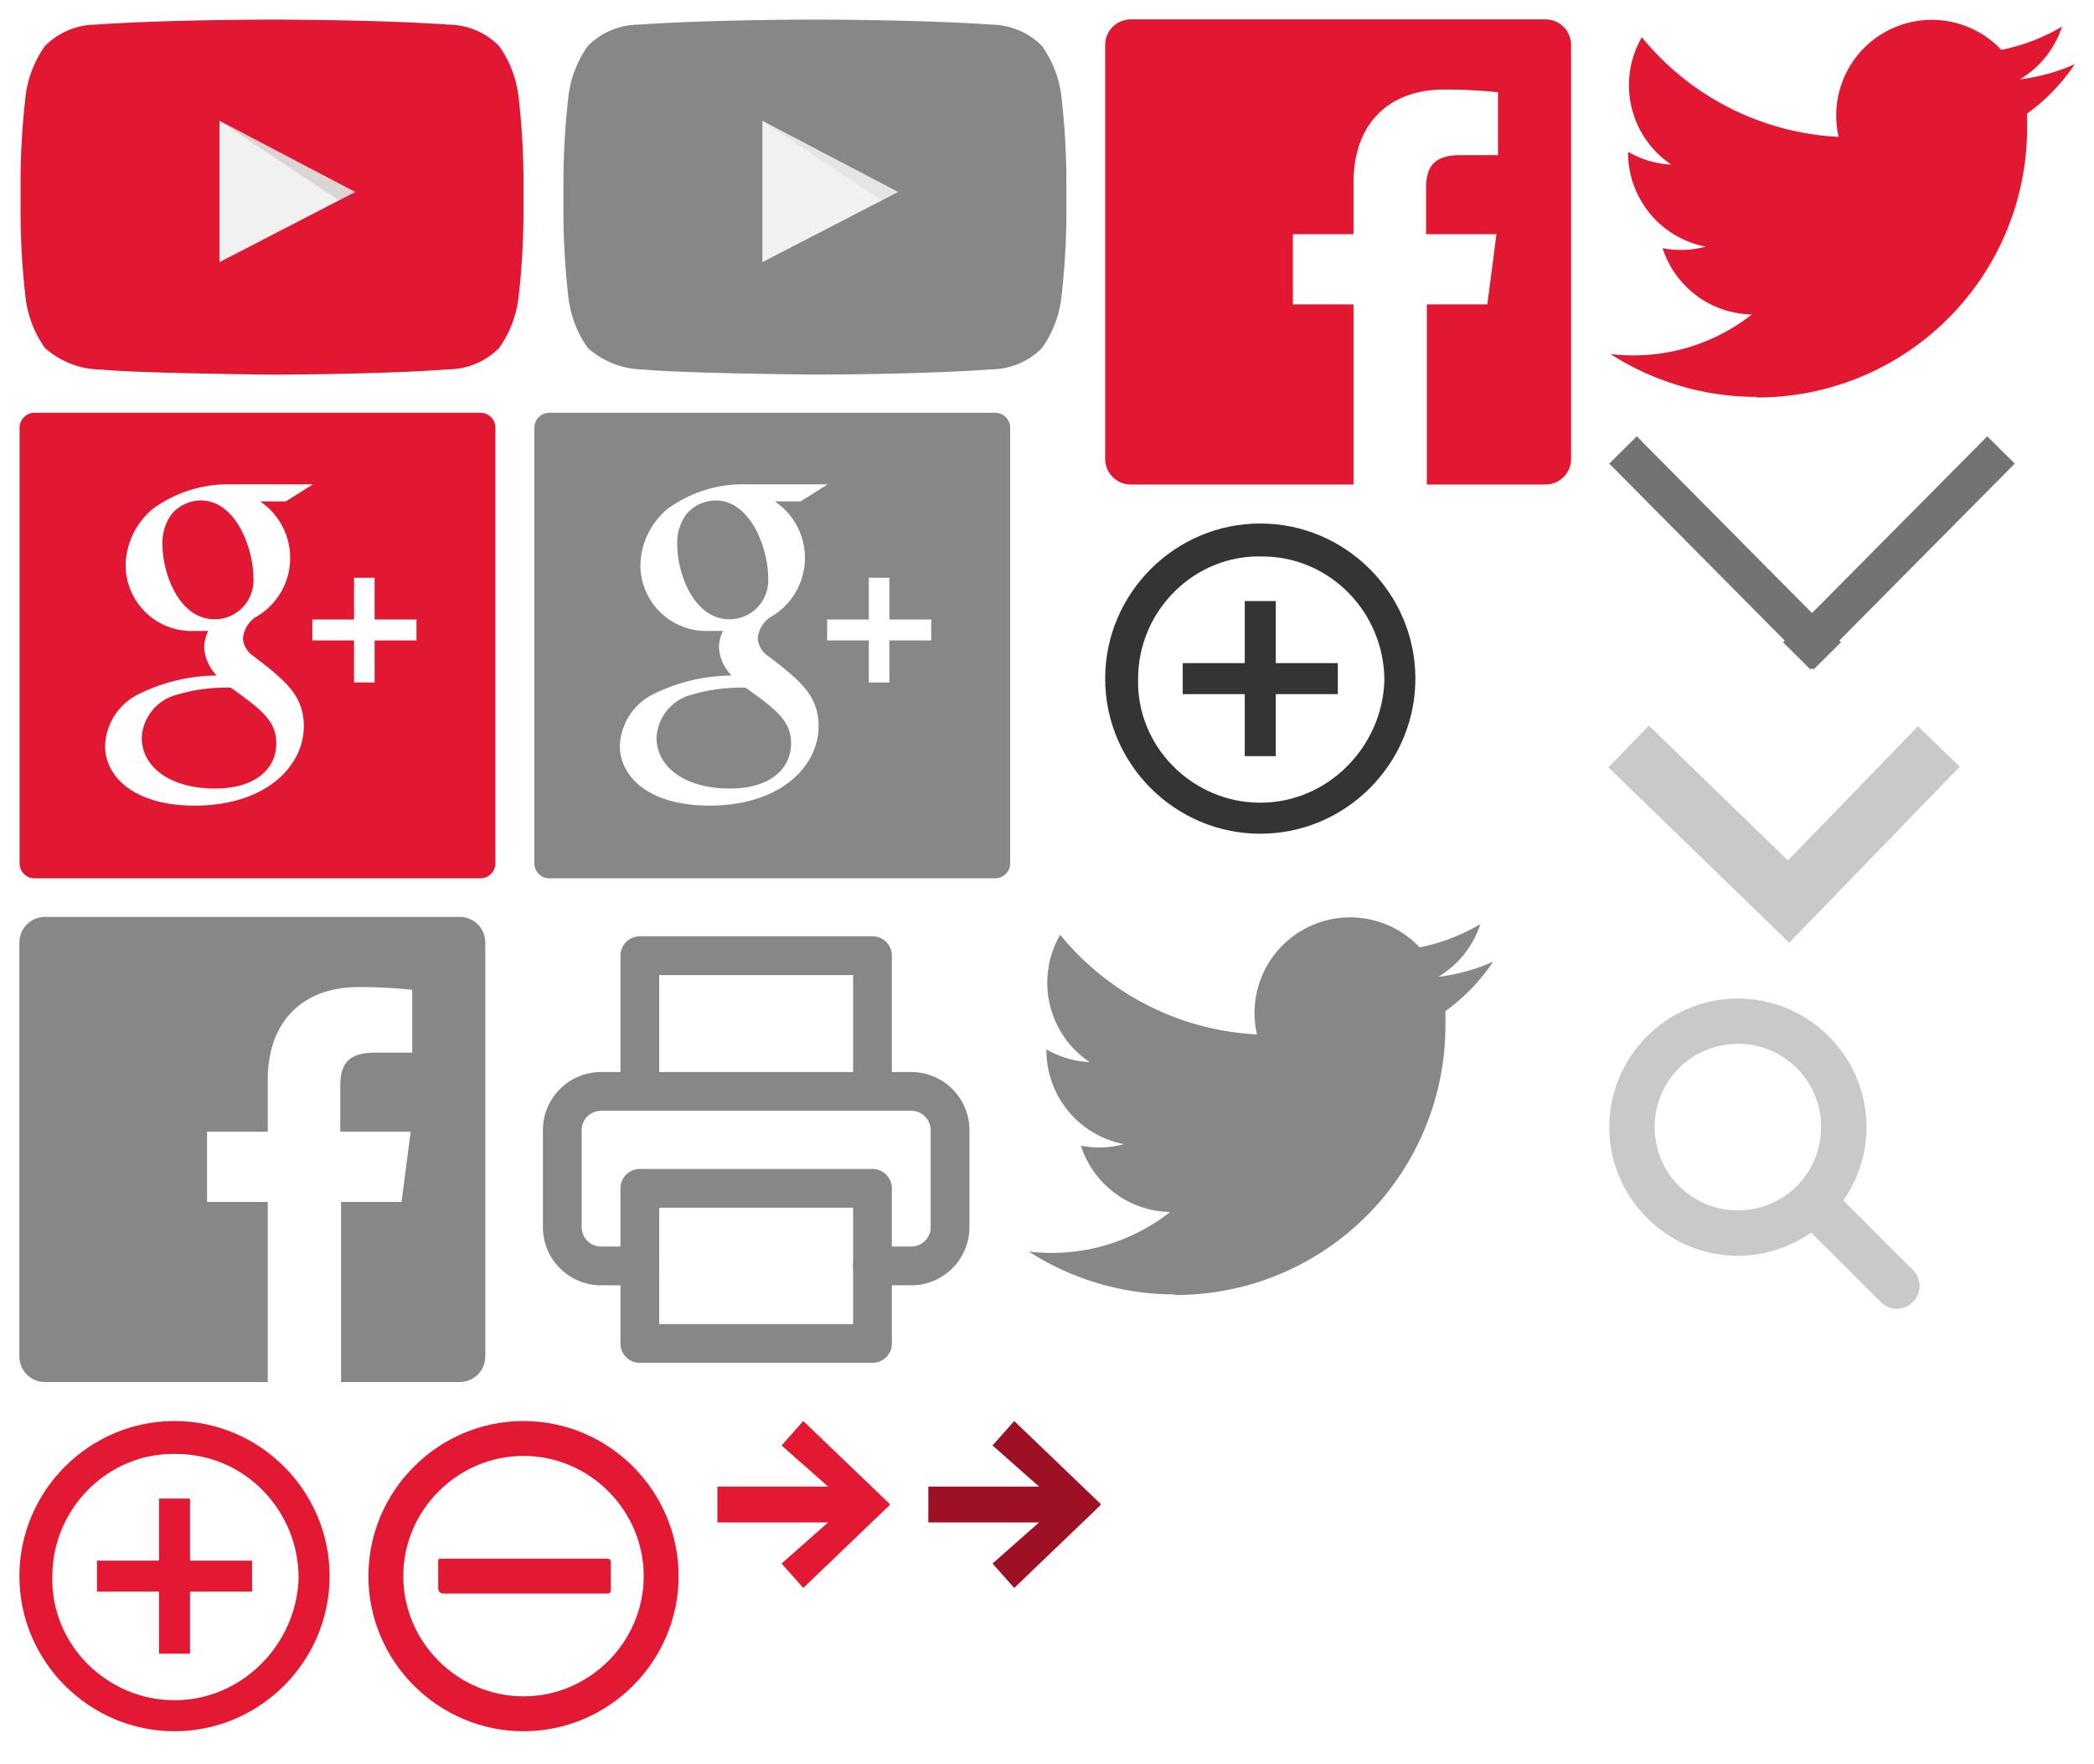
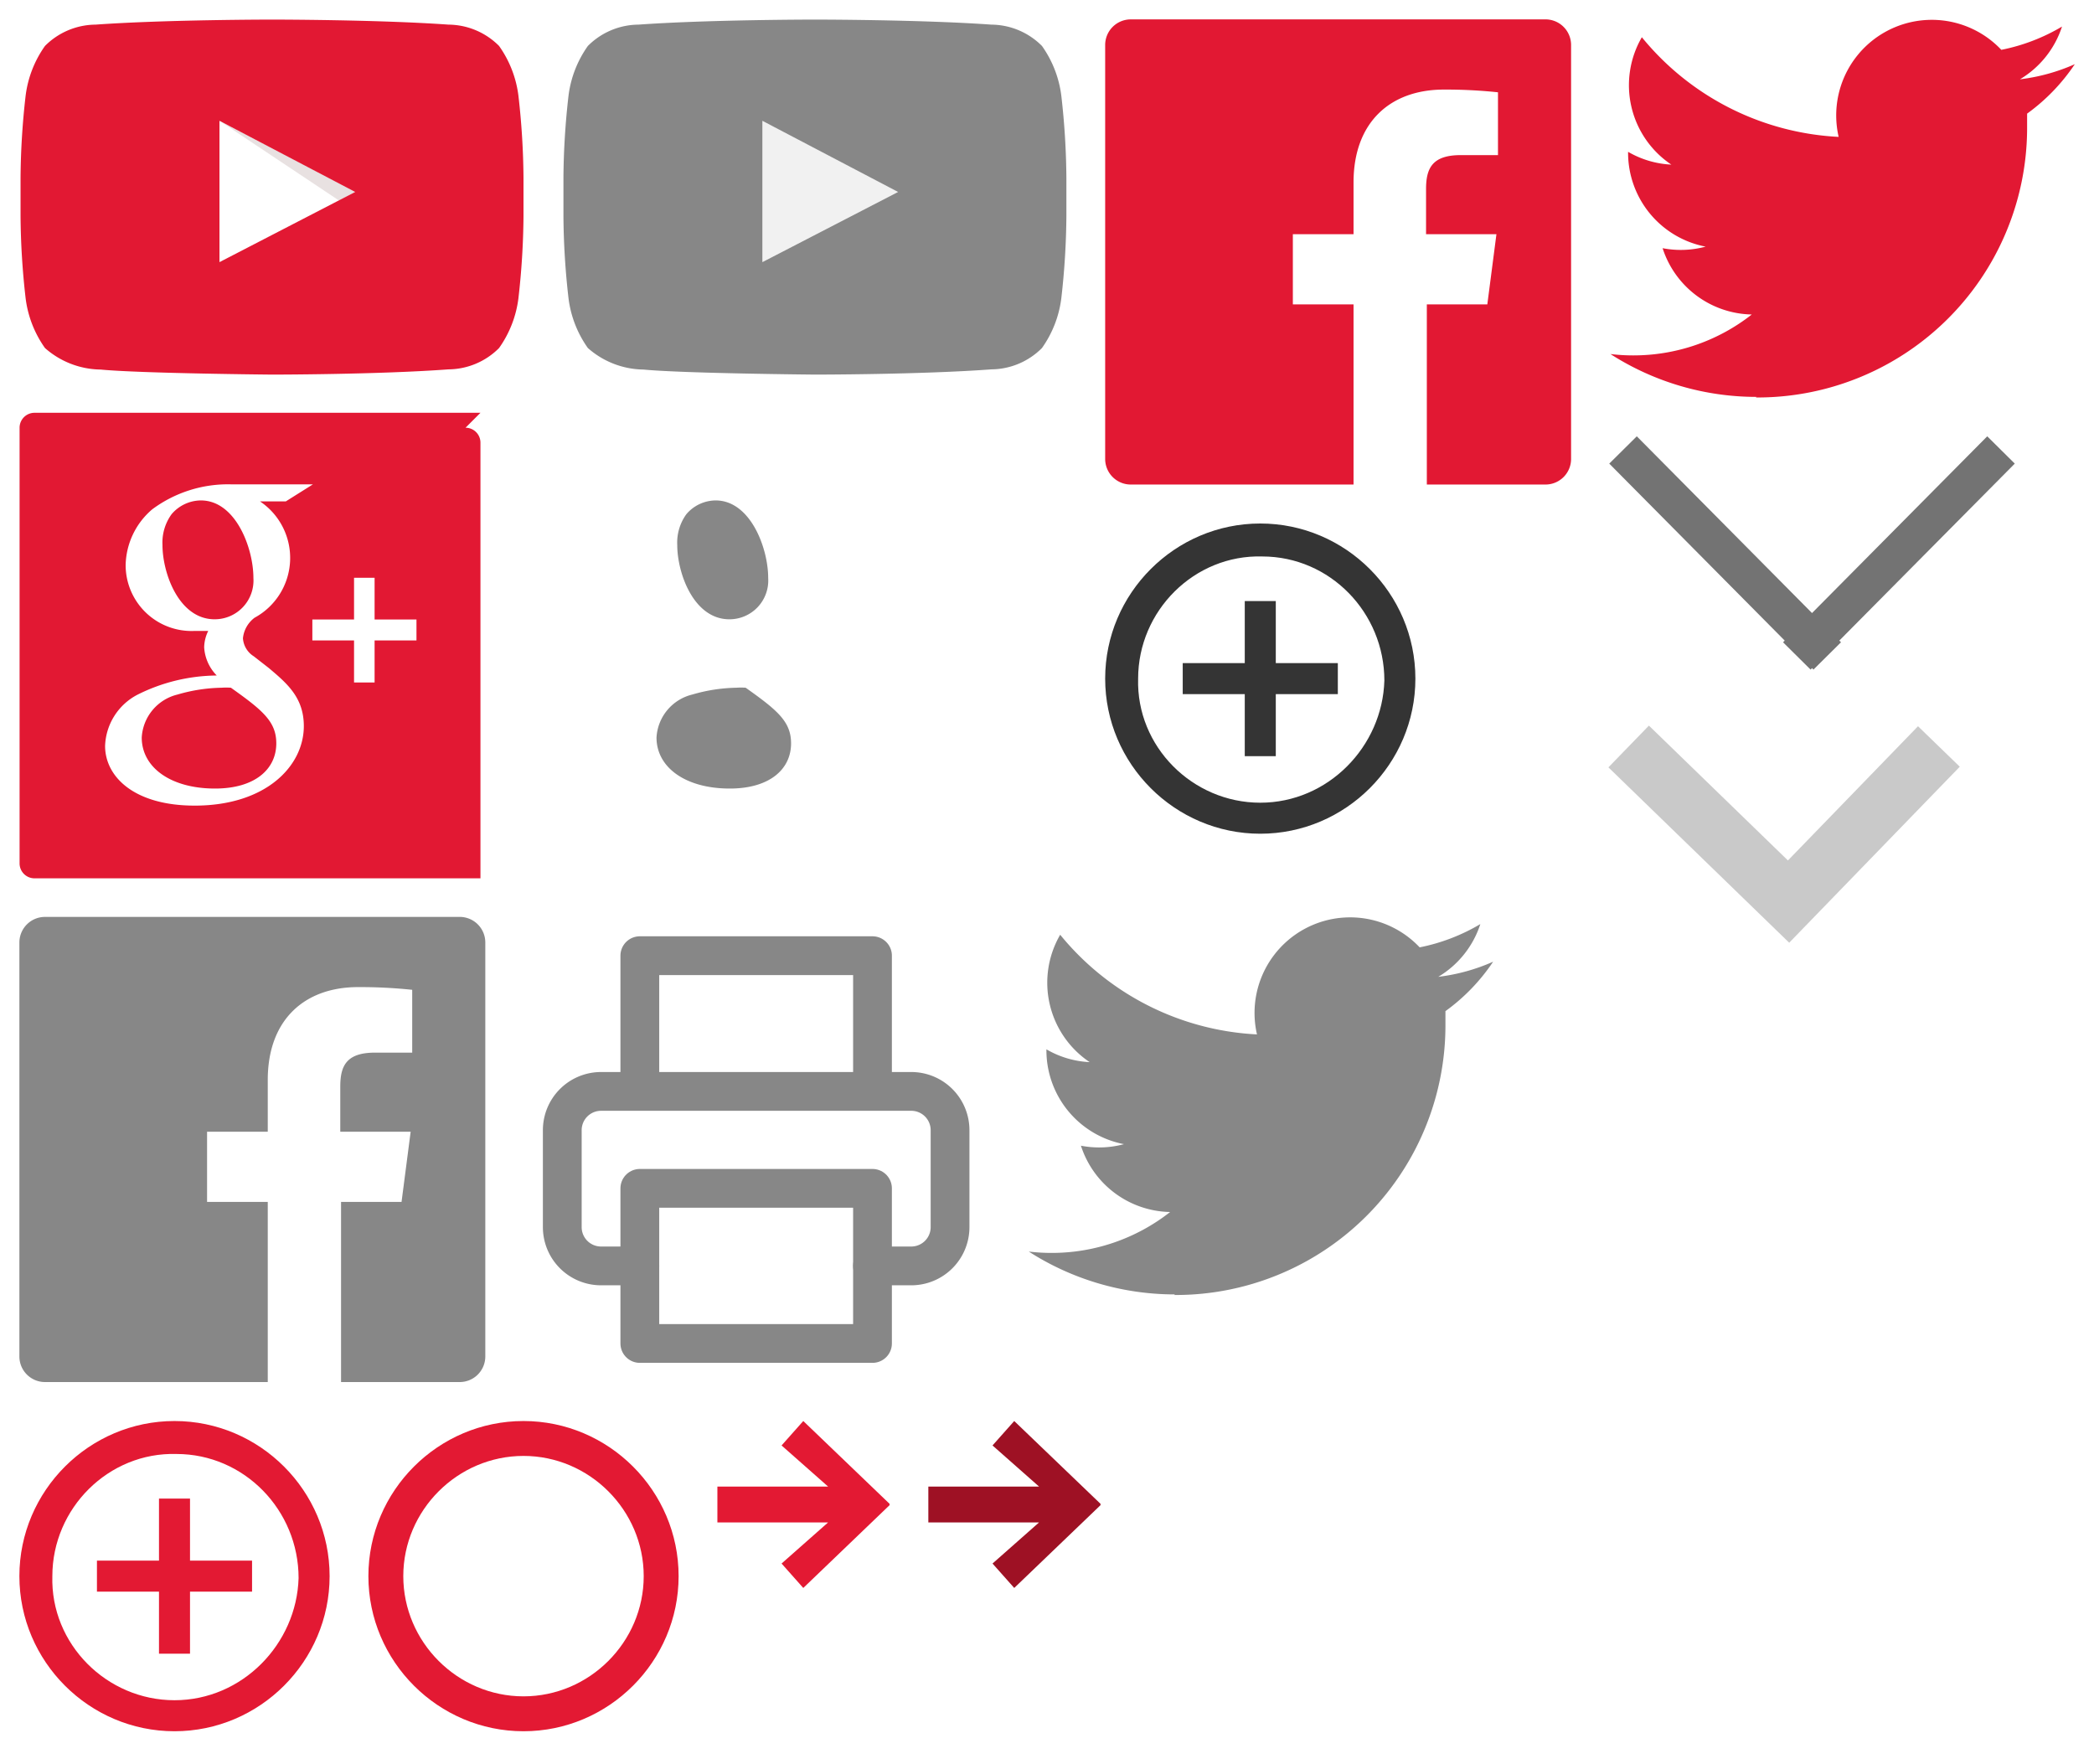
<svg xmlns="http://www.w3.org/2000/svg" width="108" height="91" viewBox="0 0 108 91">
  <svg viewBox="-1 -1 10.88 10.61" width="10.88" height="10.61" id="arrow-dkred" x="46.88" y="72.29">
    <defs>
      <style>.acls-1{fill:#9e1124}</style>
    </defs>
    <title>arrow-red</title>
    <g id="aLayer_2" data-name="Layer 2">
      <path class="acls-1" d="M8.88 4.34L4.43 8.61 3.31 7.35l2.4-2.12H0V3.38h5.71l-2.4-2.12L4.43 0l4.45 4.27z" id="aLayer_1-2" data-name="Layer 1" />
    </g>
  </svg>
  <svg width="23" height="14" viewBox="-1 -1 23 14" id="arrow-down" x="82" y="21.5">
    <g transform="translate(1 1)" stroke="#737373" stroke-width="2" fill="none" fill-rule="evenodd" stroke-linecap="square">
      <path d="M.413.417L9.537 9.62M18.5.417L9.376 9.62" />
    </g>
  </svg>
  <svg viewBox="-1 -1 10.88 10.61" width="10.88" height="10.61" id="arrow-red" x="36" y="72.29">
    <defs>
      <style>.ccls-1{fill:#e31933}</style>
    </defs>
    <title>arrow-red</title>
    <g id="cLayer_2" data-name="Layer 2">
      <path class="ccls-1" d="M8.88 4.34L4.43 8.61 3.31 7.35l2.4-2.12H0V3.38h5.71l-2.4-2.12L4.43 0l4.45 4.27z" id="cLayer_1-2" data-name="Layer 1" />
    </g>
  </svg>
  <svg id="facebook" data-name="Layer 1" viewBox="-1 -1 26 26" width="26" height="26" y="46.29">
    <defs>
      <style>.dcls-1{fill:#878787}</style>
    </defs>
    <title>facebook</title>
    <path class="dcls-1" d="M399.49 256.92h-21.35a1.32 1.32 0 0 0-1.32 1.32v21.35a1.32 1.32 0 0 0 1.32 1.32h11.49v-9.29h-3.13V268h3.13v-2.67c0-3.1 1.89-4.79 4.66-4.79a25.64 25.64 0 0 1 2.79.14v3.24h-1.92c-1.5 0-1.79.71-1.79 1.76V268H397l-.47 3.62h-3.12v9.29h6.12a1.32 1.32 0 0 0 1.32-1.32v-21.35a1.32 1.32 0 0 0-1.36-1.32z" transform="translate(-376.82 -256.92)" />
  </svg>
  <svg id="facebook-red" data-name="Layer 1" viewBox="-1 -1 26 26" width="26" height="26" x="56">
    <defs>
      <style>.ecls-1{fill:#e21833}</style>
    </defs>
    <title>facebook</title>
    <path class="ecls-1" d="M399.49 256.92h-21.35a1.32 1.32 0 0 0-1.32 1.32v21.35a1.32 1.32 0 0 0 1.32 1.32h11.49v-9.29h-3.13V268h3.13v-2.67c0-3.1 1.89-4.79 4.66-4.79a25.64 25.64 0 0 1 2.79.14v3.24h-1.92c-1.5 0-1.79.71-1.79 1.76V268H397l-.47 3.62h-3.12v9.29h6.12a1.32 1.32 0 0 0 1.32-1.32v-21.35a1.32 1.32 0 0 0-1.36-1.32z" transform="translate(-376.82 -256.92)" />
  </svg>
  <svg id="google" data-name="Layer 1" viewBox="-1 -1 26.55 26" width="26.55" height="26" x="26.55" y="20.29">
    <defs>
      <style>.fcls-1{fill:#878787}</style>
    </defs>
    <title>google</title>
-     <path class="fcls-1" d="M451.11 256.92h-23a.77.77 0 0 0-.77.77v22.47a.77.77 0 0 0 .77.77h23a.77.77 0 0 0 .77-.77v-22.48a.77.77 0 0 0-.77-.76zm-14.74 20.26c-3.12 0-4.62-1.49-4.62-3.08a3.1 3.1 0 0 1 1.65-2.63 9.25 9.25 0 0 1 4.11-1 2.26 2.26 0 0 1-.65-1.46 2 2 0 0 1 .21-.84h-.69a3.4 3.4 0 0 1-3.57-3.38 3.88 3.88 0 0 1 1.37-2.89 6.55 6.55 0 0 1 4.06-1.29h4.23l-1.4.88h-1.33a3.51 3.51 0 0 1-.28 6 1.51 1.51 0 0 0-.6 1.06 1.19 1.19 0 0 0 .56.93l.77.6c.95.8 1.81 1.53 1.81 3 0 2.05-1.94 4.1-5.63 4.1zm11.44-8.52h-2.16v2.17h-1.06v-2.17h-2.15v-1.08h2.15v-2.15h1.06v2.15h2.16v1.08z" transform="translate(-427.33 -256.92)" />
    <path class="fcls-1" d="M439.4 265.44c0-1.55-.92-4-2.71-4a2 2 0 0 0-1.51.71 2.49 2.49 0 0 0-.47 1.59c0 1.44.84 3.83 2.69 3.83a2 2 0 0 0 2-2.13zM438.24 271.1a3.46 3.46 0 0 0-.49 0 8.52 8.52 0 0 0-2.26.35 2.42 2.42 0 0 0-1.85 2.22c0 1.53 1.48 2.63 3.78 2.63 2.06 0 3.16-1 3.16-2.33 0-1.13-.71-1.71-2.34-2.87z" transform="translate(-427.33 -256.92)" />
  </svg>
  <svg id="google-red" data-name="Layer 1" viewBox="-1 -1 26.55 26" width="26.55" height="26" y="20.29">
    <defs>
      <style>.gcls-1{fill:#e21833}</style>
    </defs>
    <title>google</title>
-     <path class="gcls-1" d="M451.11 256.92h-23a.77.77 0 0 0-.77.77v22.47a.77.77 0 0 0 .77.77h23a.77.77 0 0 0 .77-.77v-22.48a.77.77 0 0 0-.77-.76zm-14.74 20.26c-3.12 0-4.62-1.49-4.62-3.08a3.1 3.1 0 0 1 1.65-2.63 9.25 9.25 0 0 1 4.11-1 2.26 2.26 0 0 1-.65-1.46 2 2 0 0 1 .21-.84h-.69a3.4 3.4 0 0 1-3.57-3.38 3.88 3.88 0 0 1 1.37-2.89 6.55 6.55 0 0 1 4.06-1.29h4.23l-1.4.88h-1.33a3.51 3.51 0 0 1-.28 6 1.51 1.51 0 0 0-.6 1.06 1.19 1.19 0 0 0 .56.93l.77.6c.95.8 1.81 1.53 1.81 3 0 2.05-1.94 4.1-5.63 4.1zm11.44-8.52h-2.16v2.17h-1.06v-2.17h-2.15v-1.08h2.15v-2.15h1.06v2.15h2.16v1.08z" transform="translate(-427.33 -256.92)" />
+     <path class="gcls-1" d="M451.11 256.92h-23a.77.77 0 0 0-.77.77v22.47a.77.77 0 0 0 .77.77h23v-22.48a.77.77 0 0 0-.77-.76zm-14.74 20.26c-3.12 0-4.62-1.49-4.62-3.08a3.1 3.1 0 0 1 1.65-2.63 9.25 9.25 0 0 1 4.11-1 2.26 2.26 0 0 1-.65-1.46 2 2 0 0 1 .21-.84h-.69a3.4 3.4 0 0 1-3.57-3.38 3.88 3.88 0 0 1 1.37-2.89 6.55 6.55 0 0 1 4.06-1.29h4.23l-1.4.88h-1.33a3.51 3.51 0 0 1-.28 6 1.51 1.51 0 0 0-.6 1.06 1.19 1.19 0 0 0 .56.93l.77.6c.95.8 1.81 1.53 1.81 3 0 2.05-1.94 4.1-5.63 4.1zm11.44-8.52h-2.16v2.17h-1.06v-2.17h-2.15v-1.08h2.15v-2.15h1.06v2.15h2.16v1.08z" transform="translate(-427.33 -256.92)" />
    <path class="gcls-1" d="M439.4 265.44c0-1.55-.92-4-2.71-4a2 2 0 0 0-1.51.71 2.49 2.49 0 0 0-.47 1.59c0 1.44.84 3.83 2.69 3.83a2 2 0 0 0 2-2.13zM438.24 271.1a3.46 3.46 0 0 0-.49 0 8.52 8.52 0 0 0-2.26.35 2.42 2.42 0 0 0-1.85 2.22c0 1.53 1.48 2.63 3.78 2.63 2.06 0 3.16-1 3.16-2.33 0-1.13-.71-1.71-2.34-2.87z" transform="translate(-427.33 -256.92)" />
  </svg>
  <svg id="minus" viewBox="-1 -1 18 18" width="18" height="18" x="18" y="72.29">
    <style>.hst0{fill:#e31933}</style>
    <title>minus</title>
    <g id="hLayer_2_1_">
      <g id="hLayer_1-2">
        <path class="hst0" d="M8 0C3.6 0 0 3.6 0 8s3.6 8 8 8 8-3.6 8-8-3.6-8-8-8zm0 14.2c-3.4 0-6.2-2.8-6.2-6.2 0-3.4 2.8-6.2 6.2-6.2 3.4 0 6.2 2.8 6.2 6.2 0 3.4-2.8 6.2-6.2 6.2z" />
-         <path class="hst0" d="M8 8.9H3.9c-.2 0-.3-.1-.3-.3V7.3c0-.2 0-.2.2-.2h8.5c.2 0 .2.1.2.2v1.4c0 .2-.1.2-.2.2H8z" />
      </g>
    </g>
  </svg>
  <svg id="plus" viewBox="-1 -1 18 18" width="18" height="18" x="56" y="26">
    <style>.ist0{fill:#343434}</style>
    <title>plus</title>
    <g id="iLayer_2_1_">
      <g id="iLayer_1-2">
        <path class="ist0" d="M8 0C3.6 0 0 3.6 0 8s3.6 8 8 8 8-3.6 8-8-3.6-8-8-8zm0 14.4c-3.5 0-6.4-2.9-6.3-6.4 0-3.5 2.9-6.4 6.4-6.3 3.5 0 6.3 2.9 6.3 6.4-.1 3.4-2.9 6.3-6.4 6.3z" />
        <path class="ist0" d="M7.2 8.8H4V7.2h3.2V4h1.6v3.2H12v1.6H8.8V12H7.2V8.8z" />
      </g>
    </g>
  </svg>
  <svg id="plus-red" viewBox="-1 -1 18 18" width="18" height="18" y="72.29">
    <style>.jst0{fill:#e31933}</style>
    <title>plus</title>
    <g id="jLayer_2_1_">
      <g id="jLayer_1-2">
        <path class="jst0" d="M8 0C3.6 0 0 3.6 0 8s3.6 8 8 8 8-3.6 8-8-3.6-8-8-8zm0 14.4c-3.5 0-6.4-2.9-6.3-6.4 0-3.5 2.9-6.4 6.4-6.3 3.5 0 6.3 2.9 6.3 6.4-.1 3.4-2.9 6.3-6.4 6.3z" />
        <path class="jst0" d="M7.2 8.8H4V7.2h3.2V4h1.6v3.2H12v1.6H8.8V12H7.2V8.8z" />
      </g>
    </g>
  </svg>
  <svg width="26" height="26" viewBox="-1 -1 26 26" fill="none" stroke="#878787" stroke-width="2" stroke-linecap="round" stroke-linejoin="round" class="kfeather kfeather-printer" id="printer" x="26" y="46.29">
    <path d="M6 9V2h12v7M6 18H4a2 2 0 0 1-2-2v-5a2 2 0 0 1 2-2h16a2 2 0 0 1 2 2v5a2 2 0 0 1-2 2h-2" />
    <path d="M6 14h12v8H6z" />
  </svg>
  <svg width="18" height="18" viewBox="-1 -1 18 18" id="search" x="82" y="50.5">
-     <path d="M6.637 0C2.987 0 0 2.98 0 6.63s2.987 6.637 6.637 6.637c1.403 0 2.703-.45 3.775-1.196L14 15.652a1.164 1.164 0 0 0 1.66 0 1.168 1.168 0 0 0 0-1.652l-3.59-3.588a6.572 6.572 0 0 0 1.196-3.782c0-3.65-2.987-6.63-6.63-6.63zm0 2.337a4.274 4.274 0 0 1 4.286 4.293 4.274 4.274 0 0 1-4.286 4.293A4.276 4.276 0 0 1 2.344 6.63a4.276 4.276 0 0 1 4.293-4.293z" fill="#C9C9C9" fill-rule="evenodd" />
-   </svg>
+     </svg>
  <svg width="21" height="15" viewBox="-1 -1 21 15" id="select" x="82" y="35.5">
    <path d="M1 2l8.247 8L17 2" stroke="#C9C9C9" stroke-width="3" fill="none" fill-rule="evenodd" />
  </svg>
  <svg id="twitter" data-name="Layer 1" viewBox="-1 -1 26 21.5" width="26" height="21.5" x="52" y="46.29">
    <defs>
      <style>.ncls-1{fill:#878787}</style>
    </defs>
    <title>twitter</title>
    <g id="nlayer1">
      <path id="npath3611" class="ncls-1" d="M333.58 278.67a13.91 13.91 0 0 0 14-14v-.64a10 10 0 0 0 2.46-2.55 9.82 9.82 0 0 1-2.83.78 4.94 4.94 0 0 0 2.17-2.72 9.87 9.87 0 0 1-3.13 1.2 4.93 4.93 0 0 0-8.39 4.49 14 14 0 0 1-10.15-5.14 4.93 4.93 0 0 0 1.52 6.57A4.89 4.89 0 0 1 327 266v.06a4.93 4.93 0 0 0 4 4.83 4.92 4.92 0 0 1-2.22.08 4.93 4.93 0 0 0 4.6 3.42 9.88 9.88 0 0 1-6.12 2.11 10 10 0 0 1-1.17-.07 13.94 13.94 0 0 0 7.55 2.21" transform="translate(-326.03 -259.17)" />
    </g>
  </svg>
  <svg id="twitter-red" data-name="Layer 1" viewBox="-1 -1 26 21.5" width="26" height="21.5" x="82">
    <defs>
      <style>.ocls-1{fill:#e21833}</style>
    </defs>
    <title>twitter</title>
    <g id="olayer1">
      <path id="opath3611" class="ocls-1" d="M333.58 278.67a13.91 13.91 0 0 0 14-14v-.64a10 10 0 0 0 2.46-2.55 9.82 9.82 0 0 1-2.83.78 4.94 4.94 0 0 0 2.17-2.72 9.87 9.87 0 0 1-3.13 1.2 4.93 4.93 0 0 0-8.39 4.49 14 14 0 0 1-10.15-5.14 4.93 4.93 0 0 0 1.52 6.57A4.89 4.89 0 0 1 327 266v.06a4.93 4.93 0 0 0 4 4.83 4.92 4.92 0 0 1-2.22.08 4.93 4.93 0 0 0 4.6 3.42 9.88 9.88 0 0 1-6.12 2.11 10 10 0 0 1-1.17-.07 13.94 13.94 0 0 0 7.55 2.21" transform="translate(-326.03 -259.17)" />
    </g>
  </svg>
  <svg id="youtube" data-name="Layer 1" viewBox="-1 -1 28 20.29" width="28" height="20.29" x="28">
    <defs>
      <style>.pcls-1{fill:#f1f1f1}.pcls-2{fill-rule:evenodd;opacity:.12}.pcls-2,.pcls-3{fill:#878787}</style>
    </defs>
    <title>youtube</title>
    <path class="pcls-1" d="M10.31 5.21v7.31l7.03-3.64-7.03-3.67z" />
-     <path id="pThe_Sharpness" data-name="The Sharpness" class="pcls-2" d="M487.71 265l6.16 4.11.86-.45z" transform="translate(-477.39 -259.77)" />
    <path class="pcls-3" d="M503.13 263.72a5.63 5.63 0 0 0-1-2.58 3.72 3.72 0 0 0-2.61-1.1c-3.64-.26-9.1-.26-9.1-.26s-5.46 0-9.1.26a3.72 3.72 0 0 0-2.61 1.1 5.62 5.62 0 0 0-1 2.58 39.32 39.32 0 0 0-.26 4.21v2a39.32 39.32 0 0 0 .26 4.21 5.62 5.62 0 0 0 1 2.58 4.41 4.41 0 0 0 2.87 1.11c2.08.2 8.84.26 8.84.26s5.46 0 9.1-.27a3.72 3.72 0 0 0 2.61-1.1 5.63 5.63 0 0 0 1-2.58 39.38 39.38 0 0 0 .26-4.21v-2a39.38 39.38 0 0 0-.26-4.21zm-15.42 8.57V265l7 3.67z" transform="translate(-477.39 -259.77)" id="pLozenge" />
  </svg>
  <svg id="youtube-red" data-name="Layer 1" viewBox="-1 -1 28 20.29" width="28" height="20.29">
    <defs>
      <style>.qcls-1{fill:#f1f1f1}.qcls-2{fill:#420000;fill-rule:evenodd;opacity:.12}.qcls-3{fill:#e21833}</style>
    </defs>
    <title>youtube</title>
-     <path class="qcls-1" d="M10.31 5.21v7.31l7.03-3.64-7.03-3.67z" />
    <path id="qThe_Sharpness" data-name="The Sharpness" class="qcls-2" d="M487.71 265l6.16 4.11.86-.45z" transform="translate(-477.39 -259.77)" />
    <path class="qcls-3" d="M503.13 263.72a5.63 5.63 0 0 0-1-2.58 3.72 3.72 0 0 0-2.61-1.1c-3.64-.26-9.1-.26-9.1-.26s-5.46 0-9.1.26a3.72 3.72 0 0 0-2.61 1.1 5.62 5.62 0 0 0-1 2.58 39.32 39.32 0 0 0-.26 4.21v2a39.32 39.32 0 0 0 .26 4.21 5.62 5.62 0 0 0 1 2.58 4.41 4.41 0 0 0 2.87 1.11c2.08.2 8.84.26 8.84.26s5.46 0 9.1-.27a3.72 3.72 0 0 0 2.61-1.1 5.63 5.63 0 0 0 1-2.58 39.38 39.38 0 0 0 .26-4.21v-2a39.38 39.38 0 0 0-.26-4.21zm-15.42 8.57V265l7 3.67z" transform="translate(-477.39 -259.77)" id="qLozenge" />
  </svg>
</svg>